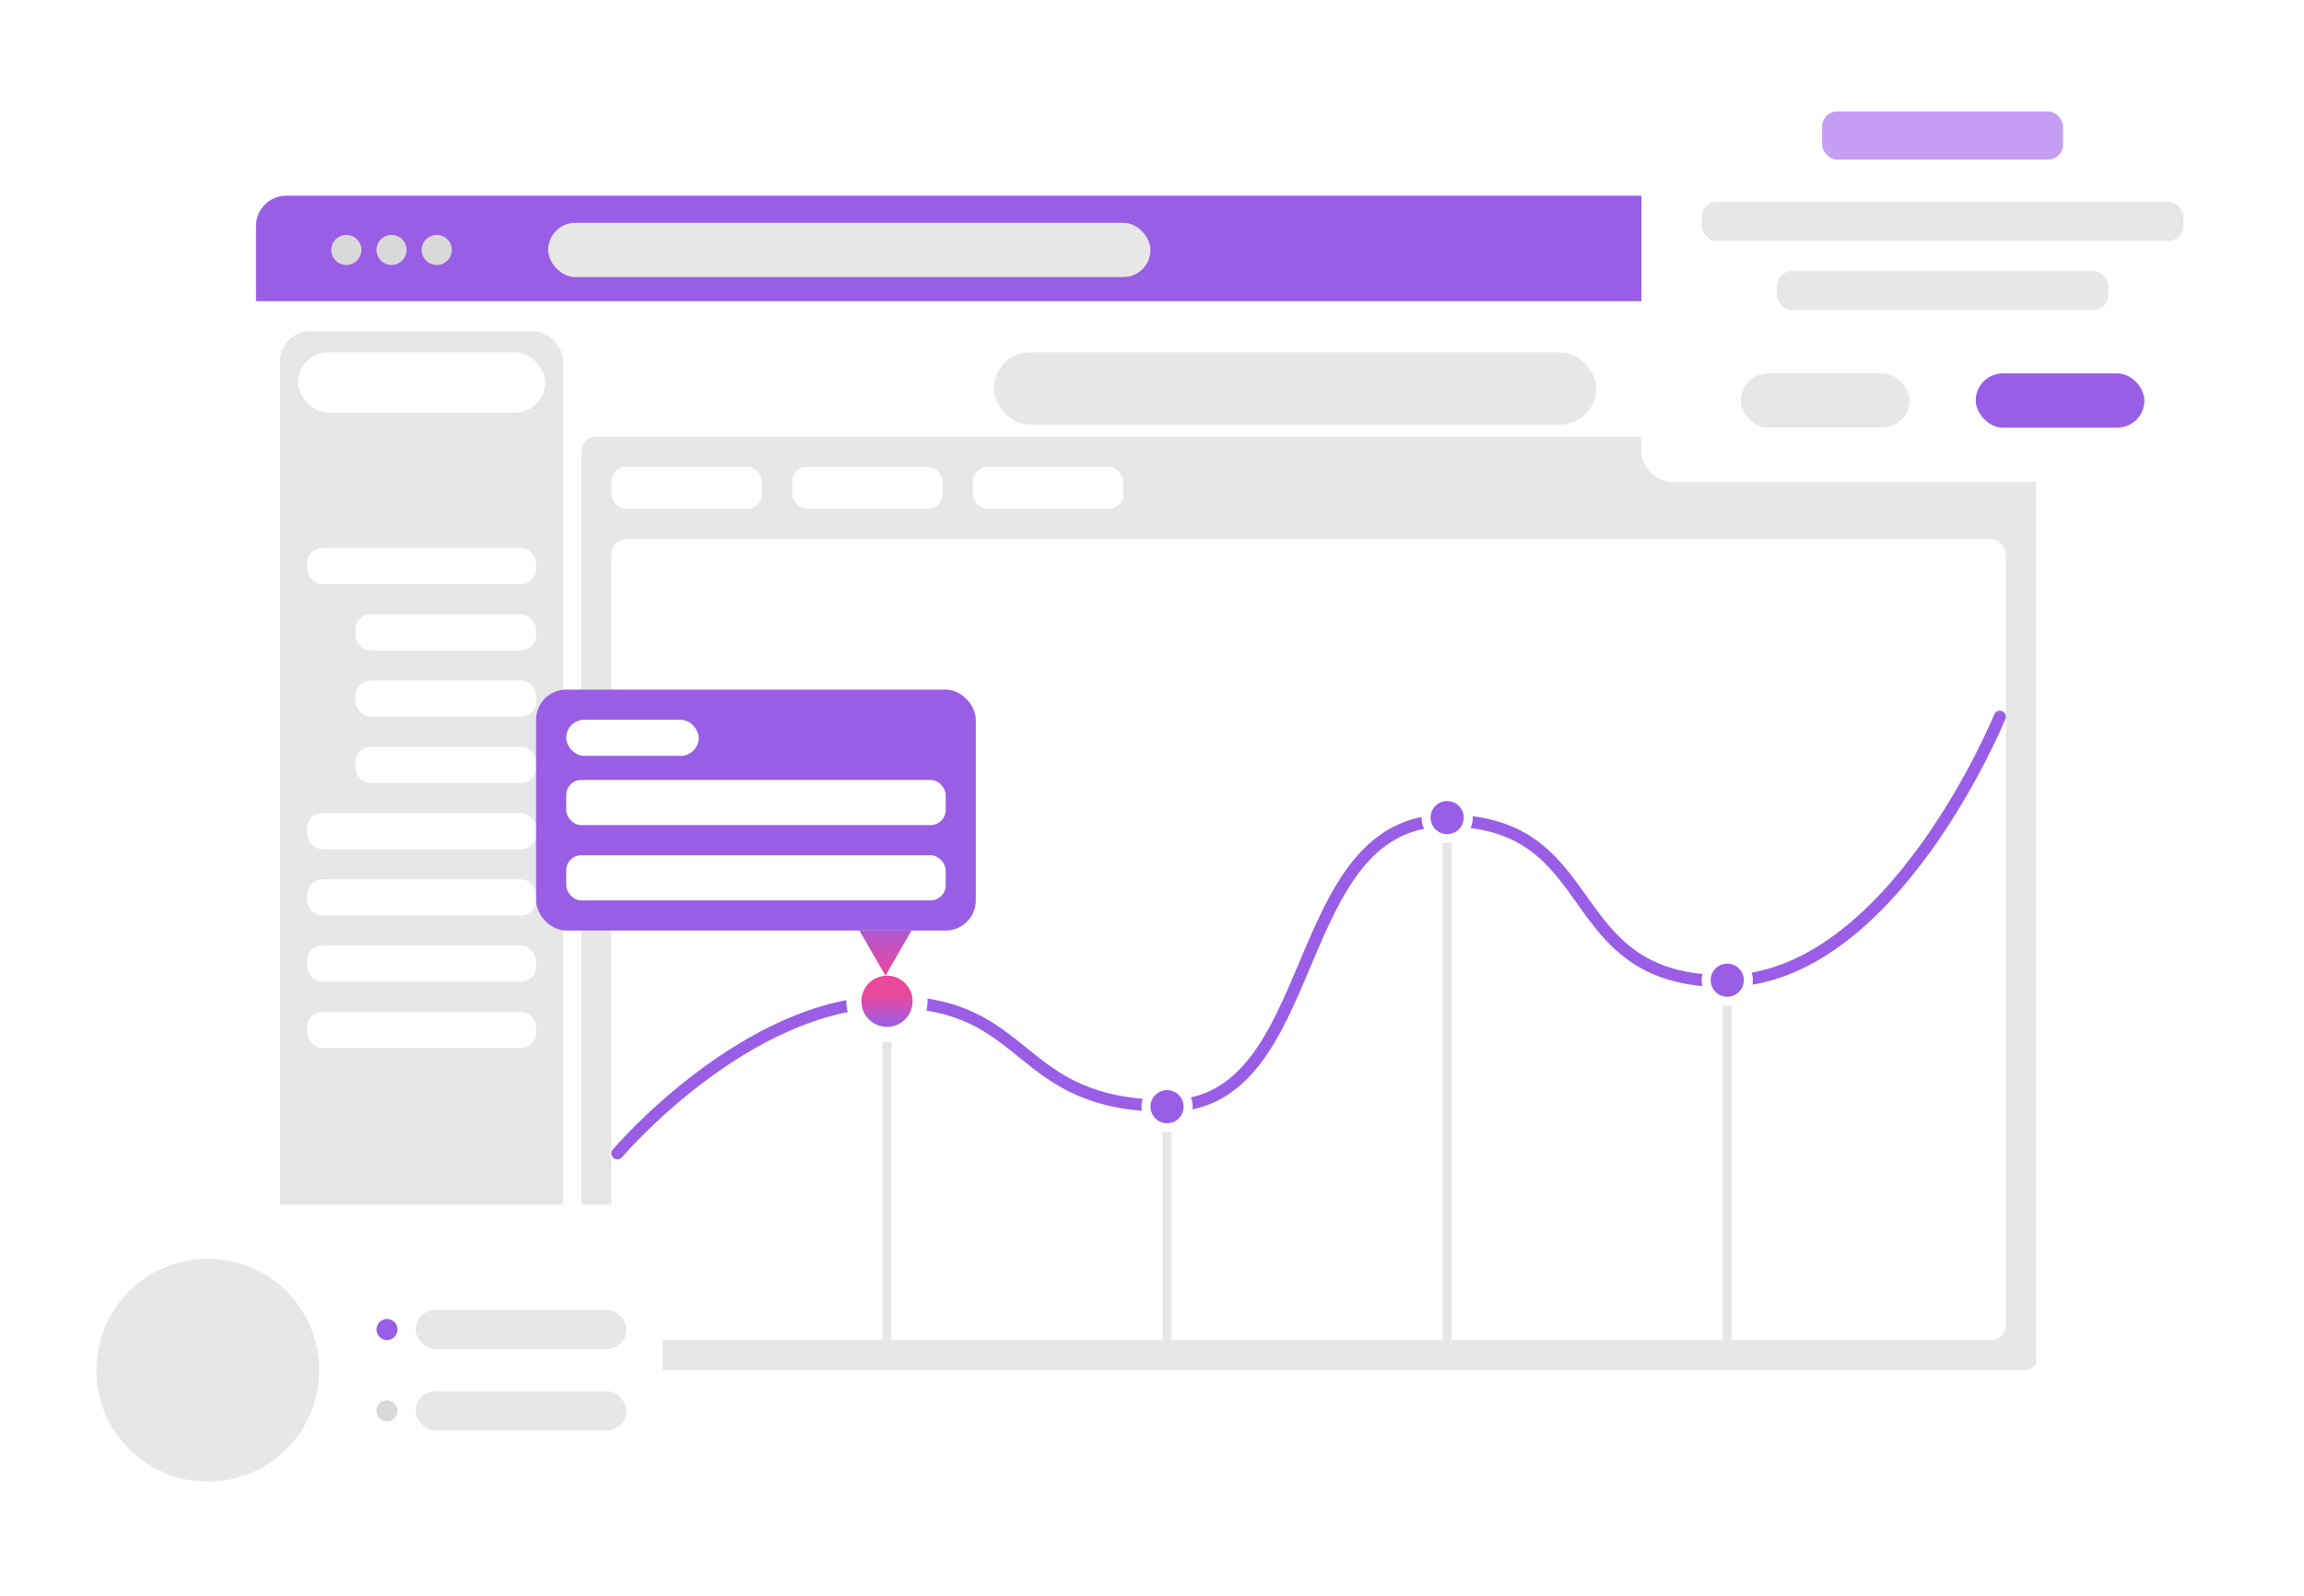
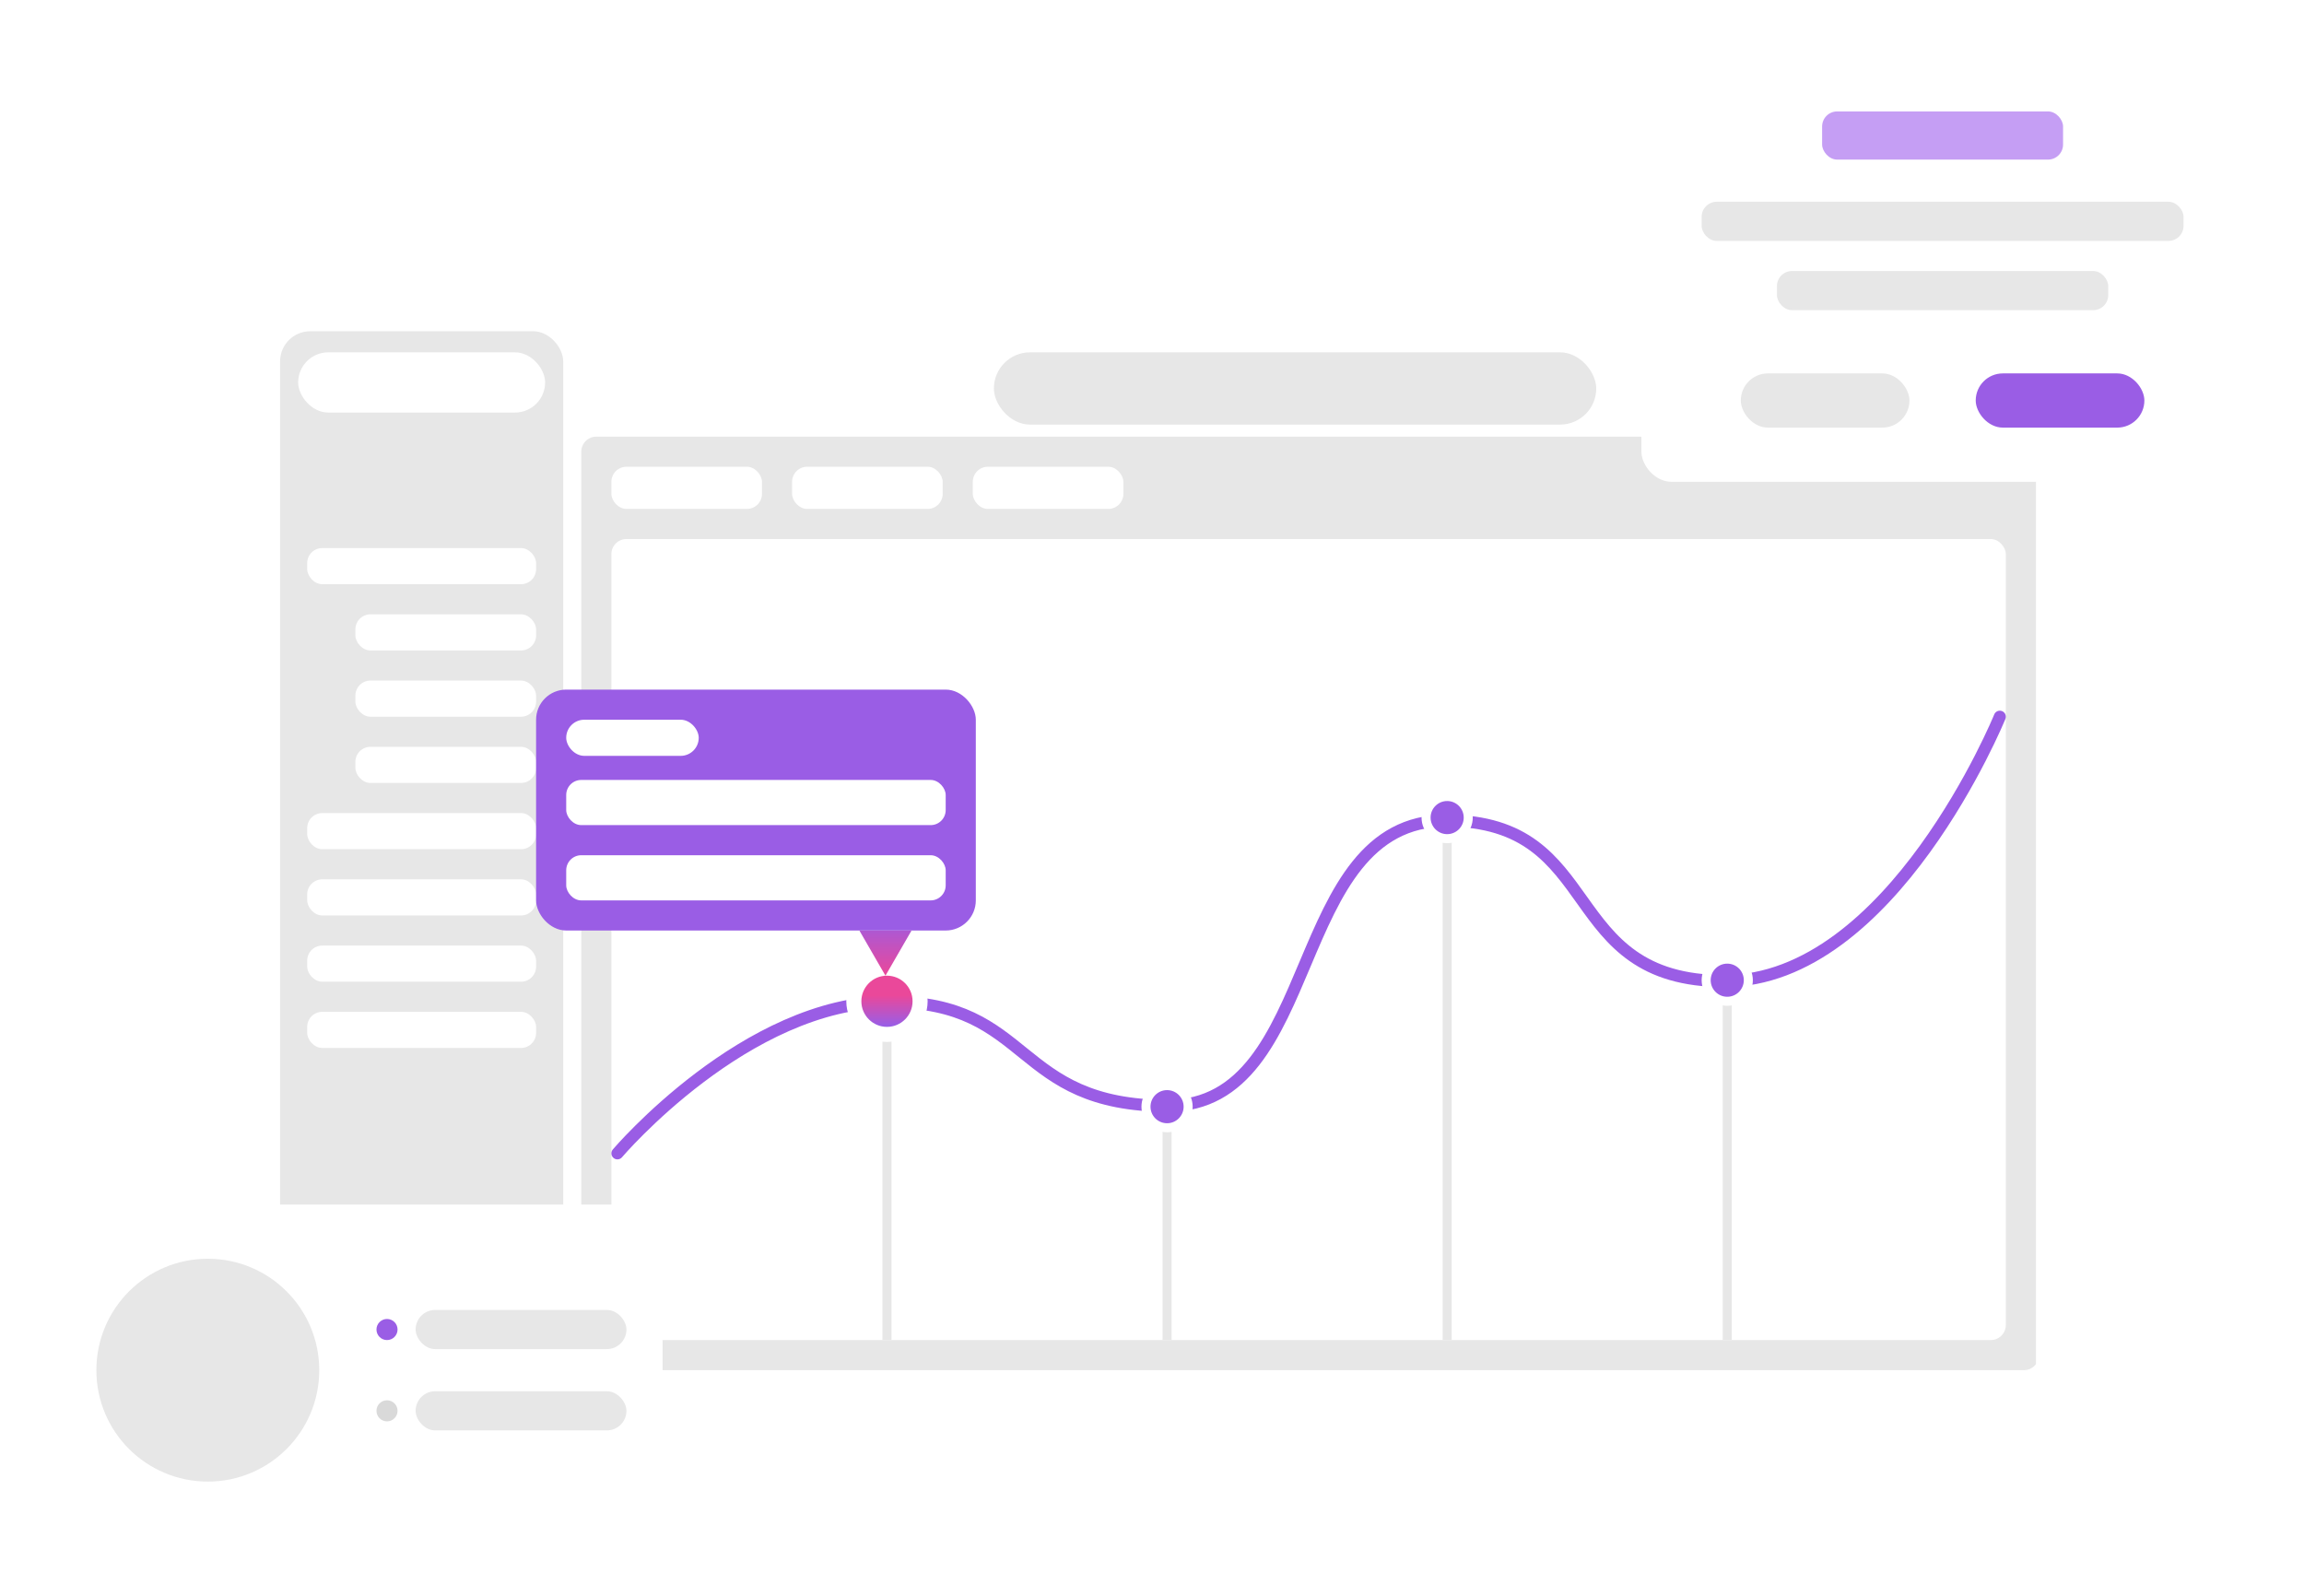
<svg xmlns="http://www.w3.org/2000/svg" width="765" height="530" viewBox="0 0 765 530" fill="none">
  <g filter="url(#filter0_d_48_161)">
    <g clip-path="url(#clip0_48_161)">
      <rect x="85" y="65" width="600" height="400" rx="10" fill="white" />
      <rect x="85" y="65" width="600" height="400" rx="10" fill="white" />
      <rect x="330" y="117" width="200" height="24" rx="12" fill="#E7E7E7" />
      <g clip-path="url(#clip1_48_161)">
        <rect x="193" y="145" width="484" height="310" rx="5" fill="#E7E7E7" />
        <rect x="203" y="155" width="50" height="14" rx="5" fill="white" />
        <rect x="263" y="155" width="50" height="14" rx="5" fill="white" />
        <rect x="323" y="155" width="50" height="14" rx="5" fill="white" />
        <rect x="203" y="179" width="463" height="266" rx="5" fill="white" />
        <path d="M293 333H296V445H293V333Z" fill="#E7E7E7" />
        <path d="M386 368H389V445H386V368Z" fill="#E7E7E7" />
        <path d="M479 272H482V445H479V272Z" fill="#E7E7E7" />
        <path d="M572 326H575V445H572V326Z" fill="#E7E7E7" />
        <path d="M205 383C205 383 247.721 332.694 295.409 332.694C343.097 332.694 336.143 367.218 387.805 367.218C439.467 367.218 427.049 272.524 480.201 272.524C533.354 272.524 516.961 325.789 572.597 325.789C628.234 325.789 664 238 664 238" stroke="#9A5DE5" stroke-width="4" stroke-linecap="round" />
        <circle cx="294.5" cy="332.5" r="11" fill="url(#paint0_linear_48_161)" stroke="white" stroke-width="5" />
        <circle cx="387.5" cy="367.5" r="7" fill="#9A5DE5" stroke="white" stroke-width="3" />
        <circle cx="480.5" cy="271.5" r="7" fill="#9A5DE5" stroke="white" stroke-width="3" />
        <circle cx="573.5" cy="325.5" r="7" fill="#9A5DE5" stroke="white" stroke-width="3" />
      </g>
      <rect x="93" y="110" width="94" height="345" rx="10" fill="#E7E7E7" />
      <rect x="118" y="204" width="60" height="12" rx="5" fill="white" />
      <rect x="118" y="226" width="60" height="12" rx="5" fill="white" />
      <rect x="118" y="248" width="60" height="12" rx="5" fill="white" />
      <rect x="102" y="336" width="76" height="12" rx="5" fill="white" />
      <rect x="102" y="270" width="76" height="12" rx="5" fill="white" />
      <rect x="102" y="314" width="76" height="12" rx="5" fill="white" />
      <rect x="102" y="292" width="76" height="12" rx="5" fill="white" />
      <rect x="102" y="182" width="76" height="12" rx="5" fill="white" />
      <circle cx="110" cy="431" r="9" fill="white" />
      <rect x="124" y="424" width="53" height="6" rx="3" fill="white" />
      <rect x="125" y="434" width="30" height="6" rx="3" fill="white" />
      <rect x="99" y="117" width="82" height="20" rx="10" fill="white" />
      <g clip-path="url(#clip2_48_161)">
        <path d="M85 75C85 69.477 89.477 65 95 65H675C680.523 65 685 69.477 685 75V100H85V75Z" fill="#9A5DE5" />
        <circle cx="115" cy="83" r="5" fill="#D9D9D9" />
        <circle cx="130" cy="83" r="5" fill="#D9D9D9" />
        <circle cx="145" cy="83" r="5" fill="#D9D9D9" />
        <rect x="182" y="74" width="200" height="18" rx="9" fill="#E7E7E7" />
      </g>
      <rect x="178" y="229" width="146" height="80" rx="10" fill="#9A5DE5" />
      <path d="M294 324L285.34 309L302.66 309L294 324Z" fill="url(#paint1_linear_48_161)" />
      <rect x="188" y="239" width="44" height="12" rx="6" fill="white" />
      <rect x="188" y="259" width="126" height="15" rx="5" fill="white" />
      <rect x="188" y="284" width="126" height="15" rx="5" fill="white" />
    </g>
  </g>
  <g filter="url(#filter1_d_48_161)">
    <rect x="20" y="400" width="200" height="110" rx="10" fill="white" />
    <circle cx="69" cy="455" r="37" fill="#E7E7E7" />
    <rect x="138" y="435" width="70" height="13" rx="6.5" fill="#E7E7E7" />
    <rect x="138" y="462" width="70" height="13" rx="6.5" fill="#E7E7E7" />
    <circle cx="128.5" cy="441.5" r="3.5" fill="#9A5DE5" />
    <circle cx="128.5" cy="468.5" r="3.5" fill="#D9D9D9" />
  </g>
  <g filter="url(#filter2_d_48_161)">
    <rect x="545" y="20" width="200" height="140" rx="10" fill="white" />
    <rect x="605" y="37" width="80" height="16" rx="5" fill="#C59EF4" />
    <rect x="565" y="67" width="160" height="13" rx="5" fill="#E7E7E7" />
    <rect x="590" y="90" width="110" height="13" rx="5" fill="#E7E7E7" />
    <rect x="578" y="124" width="56" height="18" rx="9" fill="#E7E7E7" />
    <rect x="656" y="124" width="56" height="18" rx="9" fill="#9A5DE5" />
  </g>
  <defs>
    <filter id="filter0_d_48_161" x="65" y="45" width="640" height="440" filterUnits="userSpaceOnUse" color-interpolation-filters="sRGB">
      <feFlood flood-opacity="0" result="BackgroundImageFix" />
      <feColorMatrix in="SourceAlpha" type="matrix" values="0 0 0 0 0 0 0 0 0 0 0 0 0 0 0 0 0 0 127 0" result="hardAlpha" />
      <feMorphology radius="5" operator="dilate" in="SourceAlpha" result="effect1_dropShadow_48_161" />
      <feOffset />
      <feGaussianBlur stdDeviation="7.5" />
      <feComposite in2="hardAlpha" operator="out" />
      <feColorMatrix type="matrix" values="0 0 0 0 0.604 0 0 0 0 0.365 0 0 0 0 0.898 0 0 0 0.7 0" />
      <feBlend mode="normal" in2="BackgroundImageFix" result="effect1_dropShadow_48_161" />
      <feBlend mode="normal" in="SourceGraphic" in2="effect1_dropShadow_48_161" result="shape" />
    </filter>
    <filter id="filter1_d_48_161" x="0" y="380" width="240" height="150" filterUnits="userSpaceOnUse" color-interpolation-filters="sRGB">
      <feFlood flood-opacity="0" result="BackgroundImageFix" />
      <feColorMatrix in="SourceAlpha" type="matrix" values="0 0 0 0 0 0 0 0 0 0 0 0 0 0 0 0 0 0 127 0" result="hardAlpha" />
      <feMorphology radius="5" operator="dilate" in="SourceAlpha" result="effect1_dropShadow_48_161" />
      <feOffset />
      <feGaussianBlur stdDeviation="7.5" />
      <feComposite in2="hardAlpha" operator="out" />
      <feColorMatrix type="matrix" values="0 0 0 0 0.604 0 0 0 0 0.365 0 0 0 0 0.898 0 0 0 0.7 0" />
      <feBlend mode="normal" in2="BackgroundImageFix" result="effect1_dropShadow_48_161" />
      <feBlend mode="normal" in="SourceGraphic" in2="effect1_dropShadow_48_161" result="shape" />
    </filter>
    <filter id="filter2_d_48_161" x="525" y="0" width="240" height="180" filterUnits="userSpaceOnUse" color-interpolation-filters="sRGB">
      <feFlood flood-opacity="0" result="BackgroundImageFix" />
      <feColorMatrix in="SourceAlpha" type="matrix" values="0 0 0 0 0 0 0 0 0 0 0 0 0 0 0 0 0 0 127 0" result="hardAlpha" />
      <feMorphology radius="5" operator="dilate" in="SourceAlpha" result="effect1_dropShadow_48_161" />
      <feOffset />
      <feGaussianBlur stdDeviation="7.5" />
      <feComposite in2="hardAlpha" operator="out" />
      <feColorMatrix type="matrix" values="0 0 0 0 0.604 0 0 0 0 0.365 0 0 0 0 0.898 0 0 0 0.7 0" />
      <feBlend mode="normal" in2="BackgroundImageFix" result="effect1_dropShadow_48_161" />
      <feBlend mode="normal" in="SourceGraphic" in2="effect1_dropShadow_48_161" result="shape" />
    </filter>
    <linearGradient id="paint0_linear_48_161" x1="294.5" y1="340.5" x2="294.5" y2="324.5" gradientUnits="userSpaceOnUse">
      <stop stop-color="#9A5DE5" />
      <stop offset="0.62" stop-color="#EA489A" />
    </linearGradient>
    <linearGradient id="paint1_linear_48_161" x1="294" y1="304" x2="294" y2="324" gradientUnits="userSpaceOnUse">
      <stop stop-color="#9A5DE5" />
      <stop offset="1" stop-color="#EA489A" />
    </linearGradient>
    <clipPath id="clip0_48_161">
      <rect x="85" y="65" width="600" height="400" rx="10" fill="white" />
    </clipPath>
    <clipPath id="clip1_48_161">
      <rect width="483" height="310" fill="white" transform="translate(193 145)" />
    </clipPath>
    <clipPath id="clip2_48_161">
-       <path d="M85 75C85 69.477 89.477 65 95 65H675C680.523 65 685 69.477 685 75V100H85V75Z" fill="white" />
-     </clipPath>
+       </clipPath>
  </defs>
</svg>